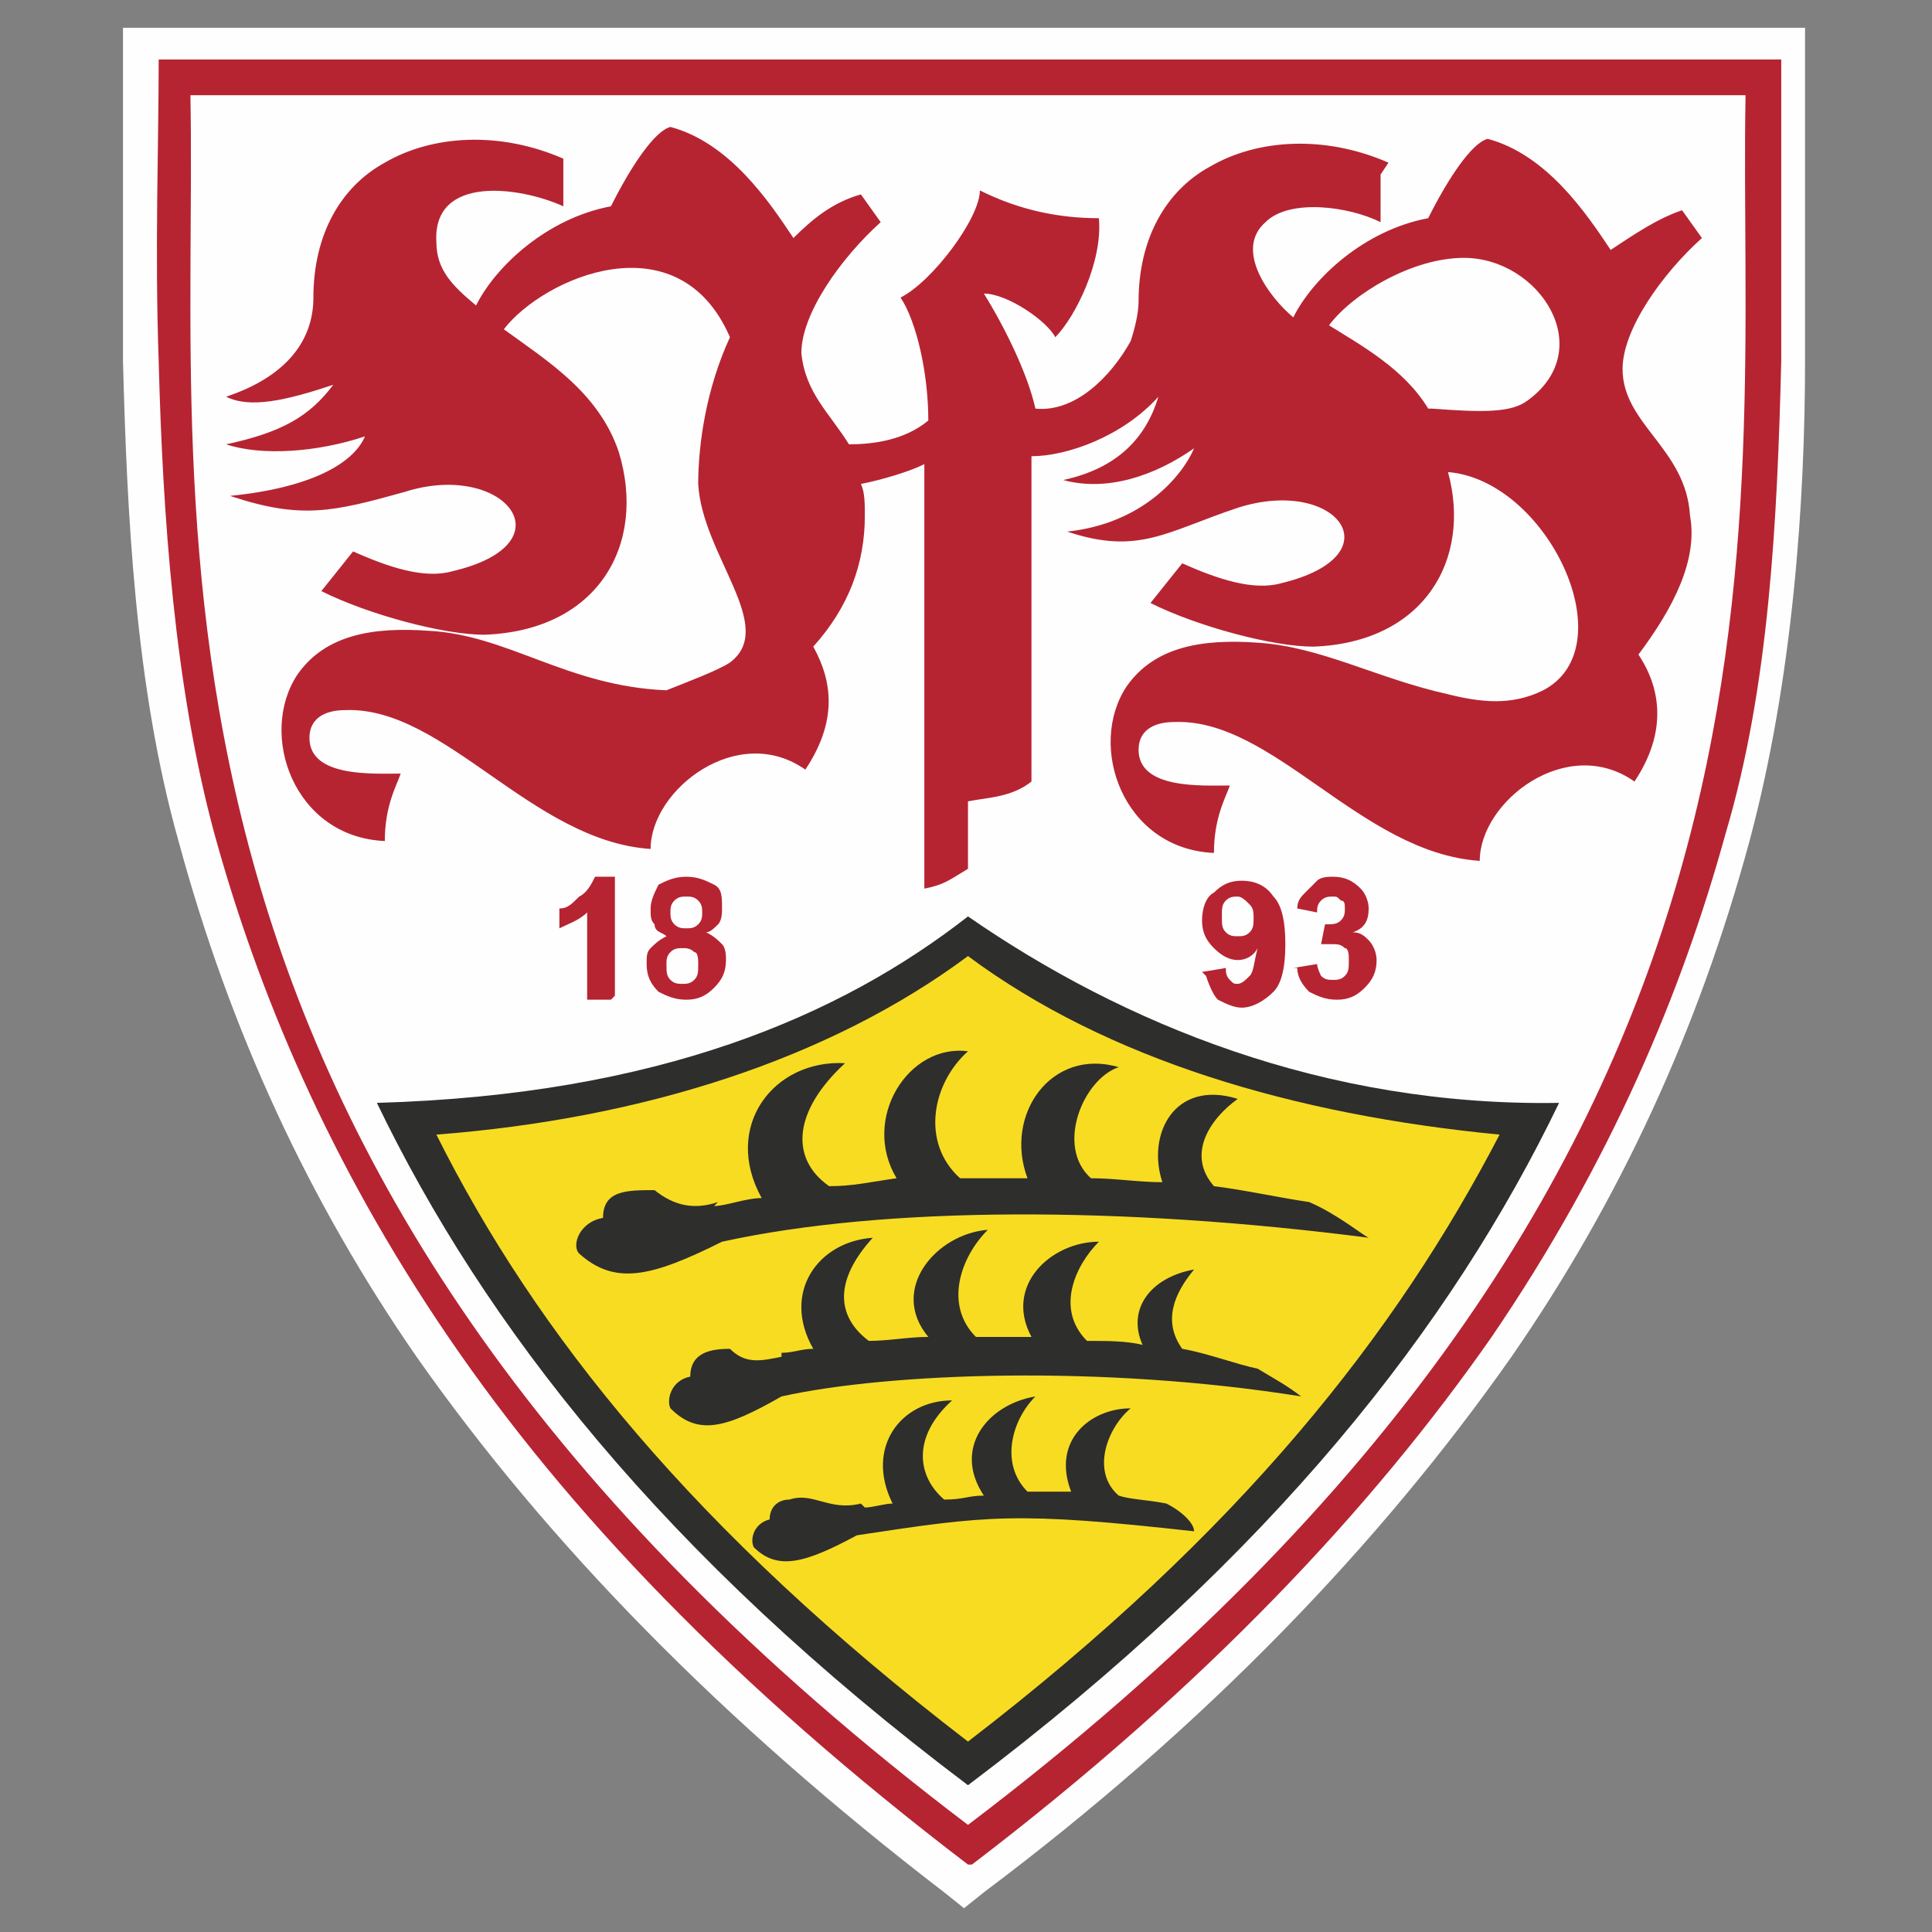
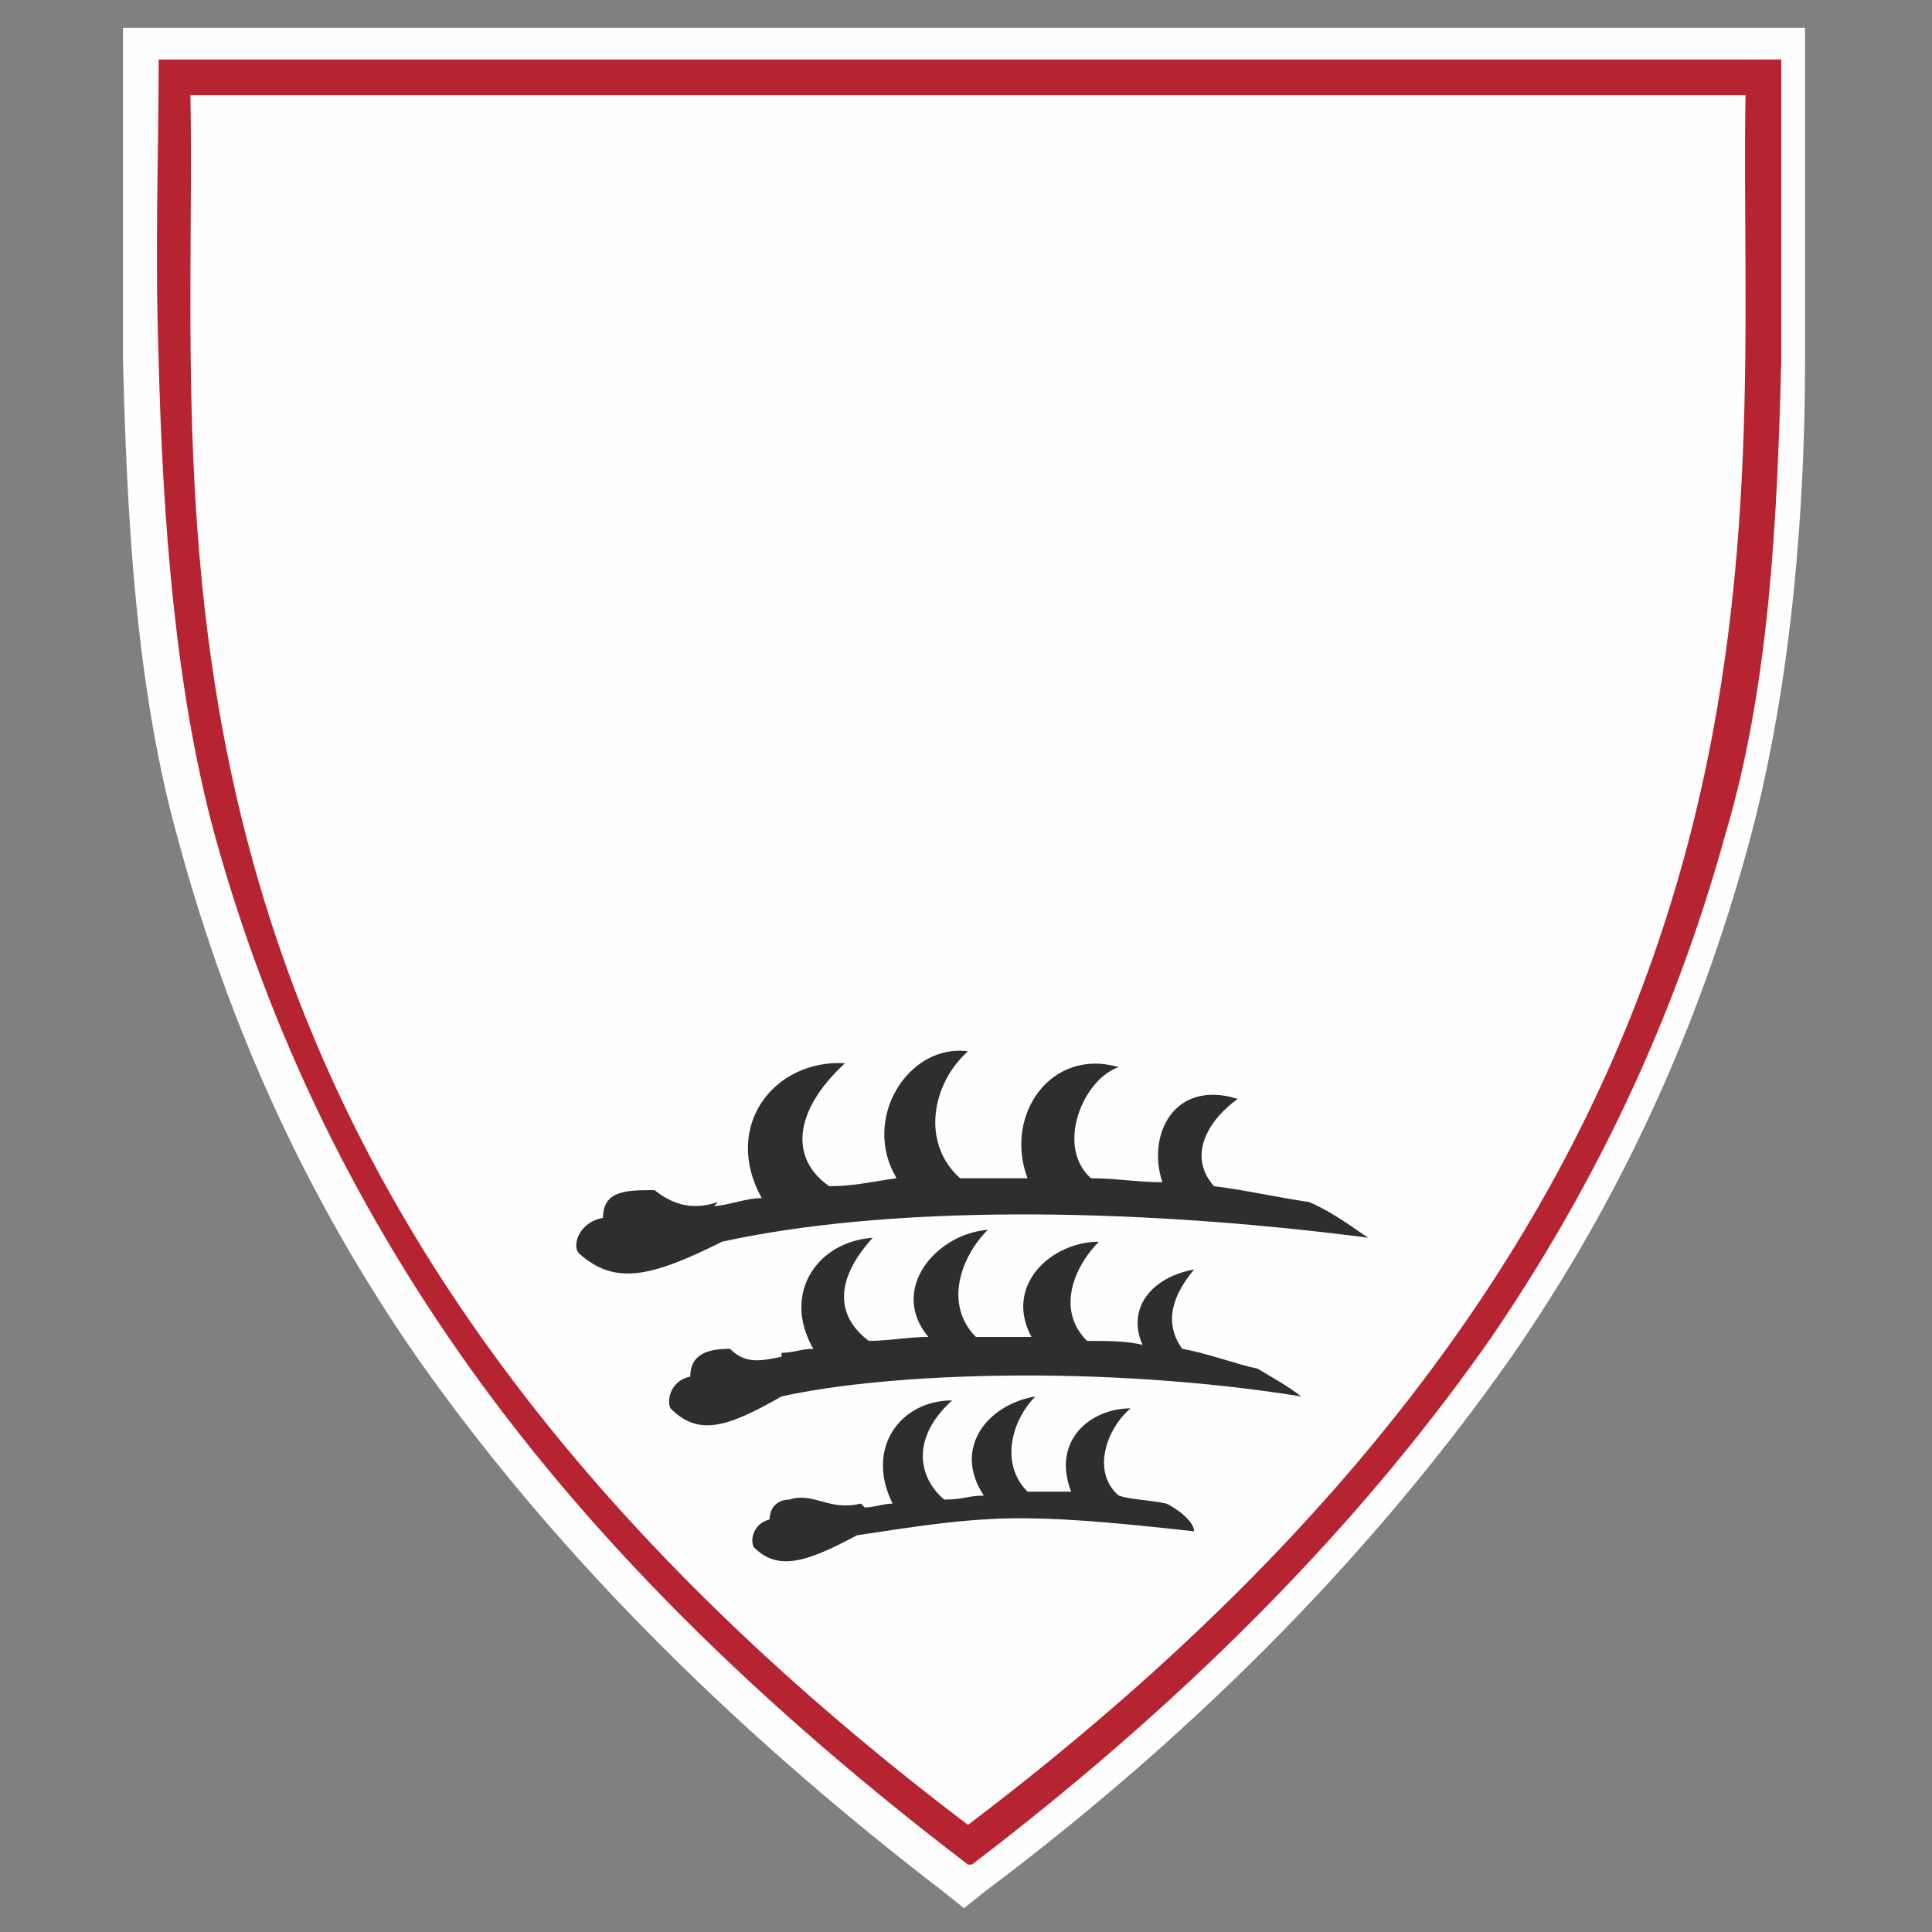
<svg xmlns="http://www.w3.org/2000/svg" xml:space="preserve" width="2639px" height="2639px" version="1.1" shape-rendering="geometricPrecision" text-rendering="geometricPrecision" image-rendering="optimizeQuality" fill-rule="evenodd" clip-rule="evenodd" viewBox="0 0 487 487">
  <rect x="0" y="0" width="487" height="487" fill="#808080" stroke="none" />
  <g id="Warstwa_x0020_1">
    <g id="_218617952">
      <g>
        <path fill="#FEFEFE" fill-rule="nonzero" d="M31 7l0 8c0,5 0,9 0,14 0,7 0,14 0,22 0,13 0,26 0,40 1,38 3,82 14,121 13,48 33,91 60,130 33,47 77,92 133,135l5 4 5 -4c56,-42 100,-88 133,-135 27,-39 47,-82 60,-130 11,-41 14,-86 14,-121 0,-15 0,-29 0,-43 0,-12 0,-23 0,-33l0 -7 0 -1 -9 0 -398 0 -19 0z" />
        <path fill="#B62432" fill-rule="nonzero" d="M244 470c-59,-45 -101,-89 -131,-133 -30,-44 -48,-87 -59,-127 -10,-37 -13,-80 -14,-119 -1,-28 0,-54 0,-76l0 0 409 0 0 0c0,23 0,48 0,76 -1,40 -3,82 -14,119 -11,40 -29,83 -59,127 -30,43 -72,88 -131,133l0 0z" />
        <path fill="#FEFEFE" fill-rule="nonzero" d="M48 24c2,108 -23,270 196,436 219,-166 194,-328 196,-436l0 0 -392 0 0 0z" />
-         <path fill="#B62432" fill-rule="nonzero" d="M154 252l-6 0 0 -22c-2,2 -5,3 -7,4l0 -5c2,0 3,-1 5,-3 2,-1 3,-3 4,-5l5 0 0 30zm14 -16c-1,-1 -3,-1 -3,-3 -1,-1 -1,-2 -1,-4 0,-2 1,-4 2,-6 2,-1 4,-2 7,-2 3,0 5,1 7,2 2,1 2,3 2,6 0,1 0,3 -1,4 -1,1 -2,2 -3,2 2,1 3,2 4,3 1,1 1,3 1,4 0,3 -1,5 -3,7 -2,2 -4,3 -7,3 -3,0 -5,-1 -7,-2 -2,-2 -3,-4 -3,-7 0,-2 0,-3 1,-4 1,-1 2,-2 4,-3l0 0zm1 -6c0,1 0,2 1,3 1,1 2,1 3,1 1,0 2,0 3,-1 1,-1 1,-2 1,-3 0,-1 0,-2 -1,-3 -1,-1 -2,-1 -3,-1 -1,0 -2,0 -3,1 -1,1 -1,2 -1,3l0 0zm-1 13c0,2 0,3 1,4 1,1 2,1 3,1 1,0 2,0 3,-1 1,-1 1,-2 1,-4 0,-1 0,-3 -1,-3 -1,-1 -2,-1 -3,-1 -1,0 -2,0 -3,1 -1,1 -1,2 -1,3l0 0zm135 2l6 -1 0 0c0,1 0,2 1,3 1,1 1,1 2,1 1,0 2,-1 3,-2 1,-1 1,-3 2,-7 -1,2 -3,3 -5,3 -2,0 -4,-1 -6,-3 -2,-2 -3,-4 -3,-7 0,-3 1,-6 3,-7 2,-2 4,-3 7,-3 3,0 6,1 8,4 2,2 3,6 3,12 0,6 -1,10 -3,12 -2,2 -5,4 -8,4 -2,0 -4,-1 -6,-2 -1,-1 -2,-3 -3,-6l0 0zm13 -13c0,-2 0,-3 -1,-4 -1,-1 -2,-2 -3,-2 -1,0 -2,0 -3,1 -1,1 -1,2 -1,4 0,2 0,3 1,4 1,1 2,1 3,1 1,0 2,0 3,-1 1,-1 1,-2 1,-4l0 0zm10 12l6 -1 0 0c0,1 1,3 1,3 1,1 2,1 3,1 1,0 2,0 3,-1 1,-1 1,-2 1,-4 0,-1 0,-3 -1,-3 -1,-1 -2,-1 -3,-1 -1,0 -2,0 -3,0l0 0 1 -5 0 0c2,0 3,0 4,-1 1,-1 1,-2 1,-3 0,-1 0,-2 -1,-2 -1,-1 -1,-1 -2,-1 -1,0 -2,0 -3,1 -1,1 -1,2 -1,3l0 0 -5 -1 0 0c0,-2 1,-3 2,-4 1,-1 2,-2 3,-3 1,-1 3,-1 4,-1 3,0 5,1 7,3 1,1 2,3 2,5 0,3 -1,5 -4,6 2,0 3,1 4,2 1,1 2,3 2,5 0,3 -1,5 -3,7 -2,2 -4,3 -7,3 -3,0 -5,-1 -7,-2 -2,-2 -3,-4 -3,-6l0 0z" />
-         <path fill="#B62432" fill-rule="nonzero" d="M360 103c-6,-10 -17,-16 -25,-21 6,-8 21,-17 34,-17 19,0 34,23 16,36 -4,3 -11,3 -24,2l0 0zm-10 -62c-16,-7 -33,-6 -45,1 -11,6 -18,18 -18,34 0,3 -1,7 -2,10l0 0 0 0 0 0c-5,9 -14,18 -24,17 -2,-9 -8,-21 -13,-29 6,0 16,7 18,11 5,-5 12,-19 11,-30 -10,0 -20,-2 -30,-7 0,7 -12,23 -20,27 4,6 7,19 7,31 -6,5 -14,6 -20,6 -5,-8 -11,-13 -12,-23 0,-10 10,-24 20,-33l0 0 -5 -7 0 0c-7,2 -12,6 -17,11l0 0 0 0c-6,-9 -16,-24 -31,-28 -4,1 -10,10 -15,20 -16,3 -29,15 -34,25 -6,-5 -10,-9 -10,-16 -1,-17 21,-14 32,-9l0 0 0 -12 0 0c-16,-7 -33,-6 -45,1 -11,6 -18,18 -18,34 0,11 -7,20 -22,25 6,3 15,1 27,-3 -6,8 -13,12 -27,15 9,3 23,2 35,-2 -3,7 -14,13 -34,15 18,6 26,4 44,-1 25,-8 42,13 12,20 -7,2 -16,-1 -25,-5l0 0 -8 10 0 0c12,6 31,11 41,11 29,-1 41,-23 34,-46 -5,-15 -18,-23 -29,-31 10,-13 44,-28 57,2 -6,13 -8,27 -8,37 1,18 20,36 8,45 -3,2 -11,5 -16,7 -25,-1 -40,-14 -60,-15 -14,-1 -26,1 -33,11 -10,15 -1,41 22,42 0,-9 3,-14 4,-17 -7,0 -23,1 -23,-9 0,-5 4,-7 9,-7 25,-1 47,33 77,35 0,-15 22,-32 39,-20 8,-12 7,-22 2,-31 9,-10 13,-21 13,-33 0,-3 0,-6 -1,-8 5,-1 12,-3 16,-5l0 107c5,-1 6,-2 11,-5l0 -17c5,-1 11,-1 16,-5l0 -82c9,0 23,-5 32,-15 0,0 0,0 0,0 -3,10 -10,18 -24,21 11,3 23,-1 33,-8 -3,7 -13,19 -32,21 18,6 25,0 43,-6 25,-8 40,12 11,19 -7,2 -16,-1 -25,-5l0 0 -8 10 0 0c12,6 31,11 41,11 28,-1 40,-22 34,-44 25,2 45,44 24,55 -8,4 -16,3 -24,1 -18,-4 -32,-12 -48,-13 -14,-1 -26,1 -33,11 -10,15 -1,41 22,42 0,-9 3,-14 4,-17 -7,0 -23,1 -23,-9 0,-5 4,-7 9,-7 25,-1 47,33 77,35 0,-15 22,-32 39,-20 8,-12 7,-23 1,-32 9,-12 15,-24 13,-35 -1,-17 -17,-23 -17,-37 0,-10 10,-24 20,-33l0 0 -5 -7 0 0c-6,2 -12,6 -18,10 -6,-9 -16,-24 -31,-28 -4,1 -10,10 -15,20 -16,3 -29,15 -34,25 -6,-5 -15,-17 -7,-24 6,-6 21,-4 29,0l0 0 0 -12 0 0z" />
-         <path fill="#2E2E2D" fill-rule="nonzero" d="M244 450c-77,-58 -122,-116 -149,-172 71,-2 117,-22 149,-47 39,27 90,48 149,47 -27,56 -72,114 -149,172l0 0z" />
-         <path fill="#F8DC22" fill-rule="nonzero" d="M244 439c-69,-53 -109,-103 -134,-153 52,-4 99,-19 134,-45 35,26 82,40 134,45 -26,50 -65,100 -134,153l0 0z" />
        <path fill="#2E2E2D" d="M180 304c3,0 8,-2 12,-2 -10,-18 3,-35 21,-34 -13,12 -14,24 -4,31 6,0 10,-1 17,-2 -9,-15 3,-34 18,-32 -9,8 -12,23 -2,32 6,0 11,0 17,0 -6,-16 6,-33 23,-28 -9,3 -16,20 -7,28 6,0 12,1 18,1 -4,-12 3,-26 19,-21 -7,5 -13,14 -6,22 8,1 17,3 24,4 7,3 13,8 15,9 -62,-8 -122,-8 -163,1 -18,9 -27,11 -36,3 -2,-2 0,-8 6,-9 0,-7 6,-7 13,-7 5,4 10,5 16,3l0 0zm17 37c3,0 5,-1 8,-1 -8,-14 1,-27 15,-28 -10,11 -9,20 -1,26 5,0 10,-1 15,-1 -10,-12 2,-26 15,-27 -7,7 -11,19 -3,27 5,0 9,0 14,0 -7,-13 5,-24 17,-24 -6,6 -11,17 -3,25 5,0 10,0 14,1 -4,-9 2,-17 13,-19 -5,6 -8,13 -3,20 6,1 14,4 19,5 5,3 7,4 11,7 -50,-8 -104,-6 -131,0 -14,8 -21,10 -28,3 -1,-2 0,-7 5,-8 0,-6 5,-7 10,-7 4,4 8,3 13,2l0 0zm21 39c2,0 5,-1 7,-1 -7,-14 2,-26 15,-26 -10,9 -9,19 -2,25 5,0 6,-1 10,-1 -8,-12 1,-23 13,-25 -6,6 -9,17 -2,24 4,0 6,0 11,0 -5,-13 5,-21 15,-21 -6,5 -10,16 -3,22 3,1 7,1 12,2 4,2 7,5 7,7 -45,-5 -52,-4 -85,1 -13,7 -20,9 -26,3 -1,-2 0,-6 4,-7 0,-3 2,-5 5,-5 6,-2 10,3 18,1l0 0z" />
      </g>
-       <rect fill="none" width="487" height="487" />
    </g>
  </g>
</svg>